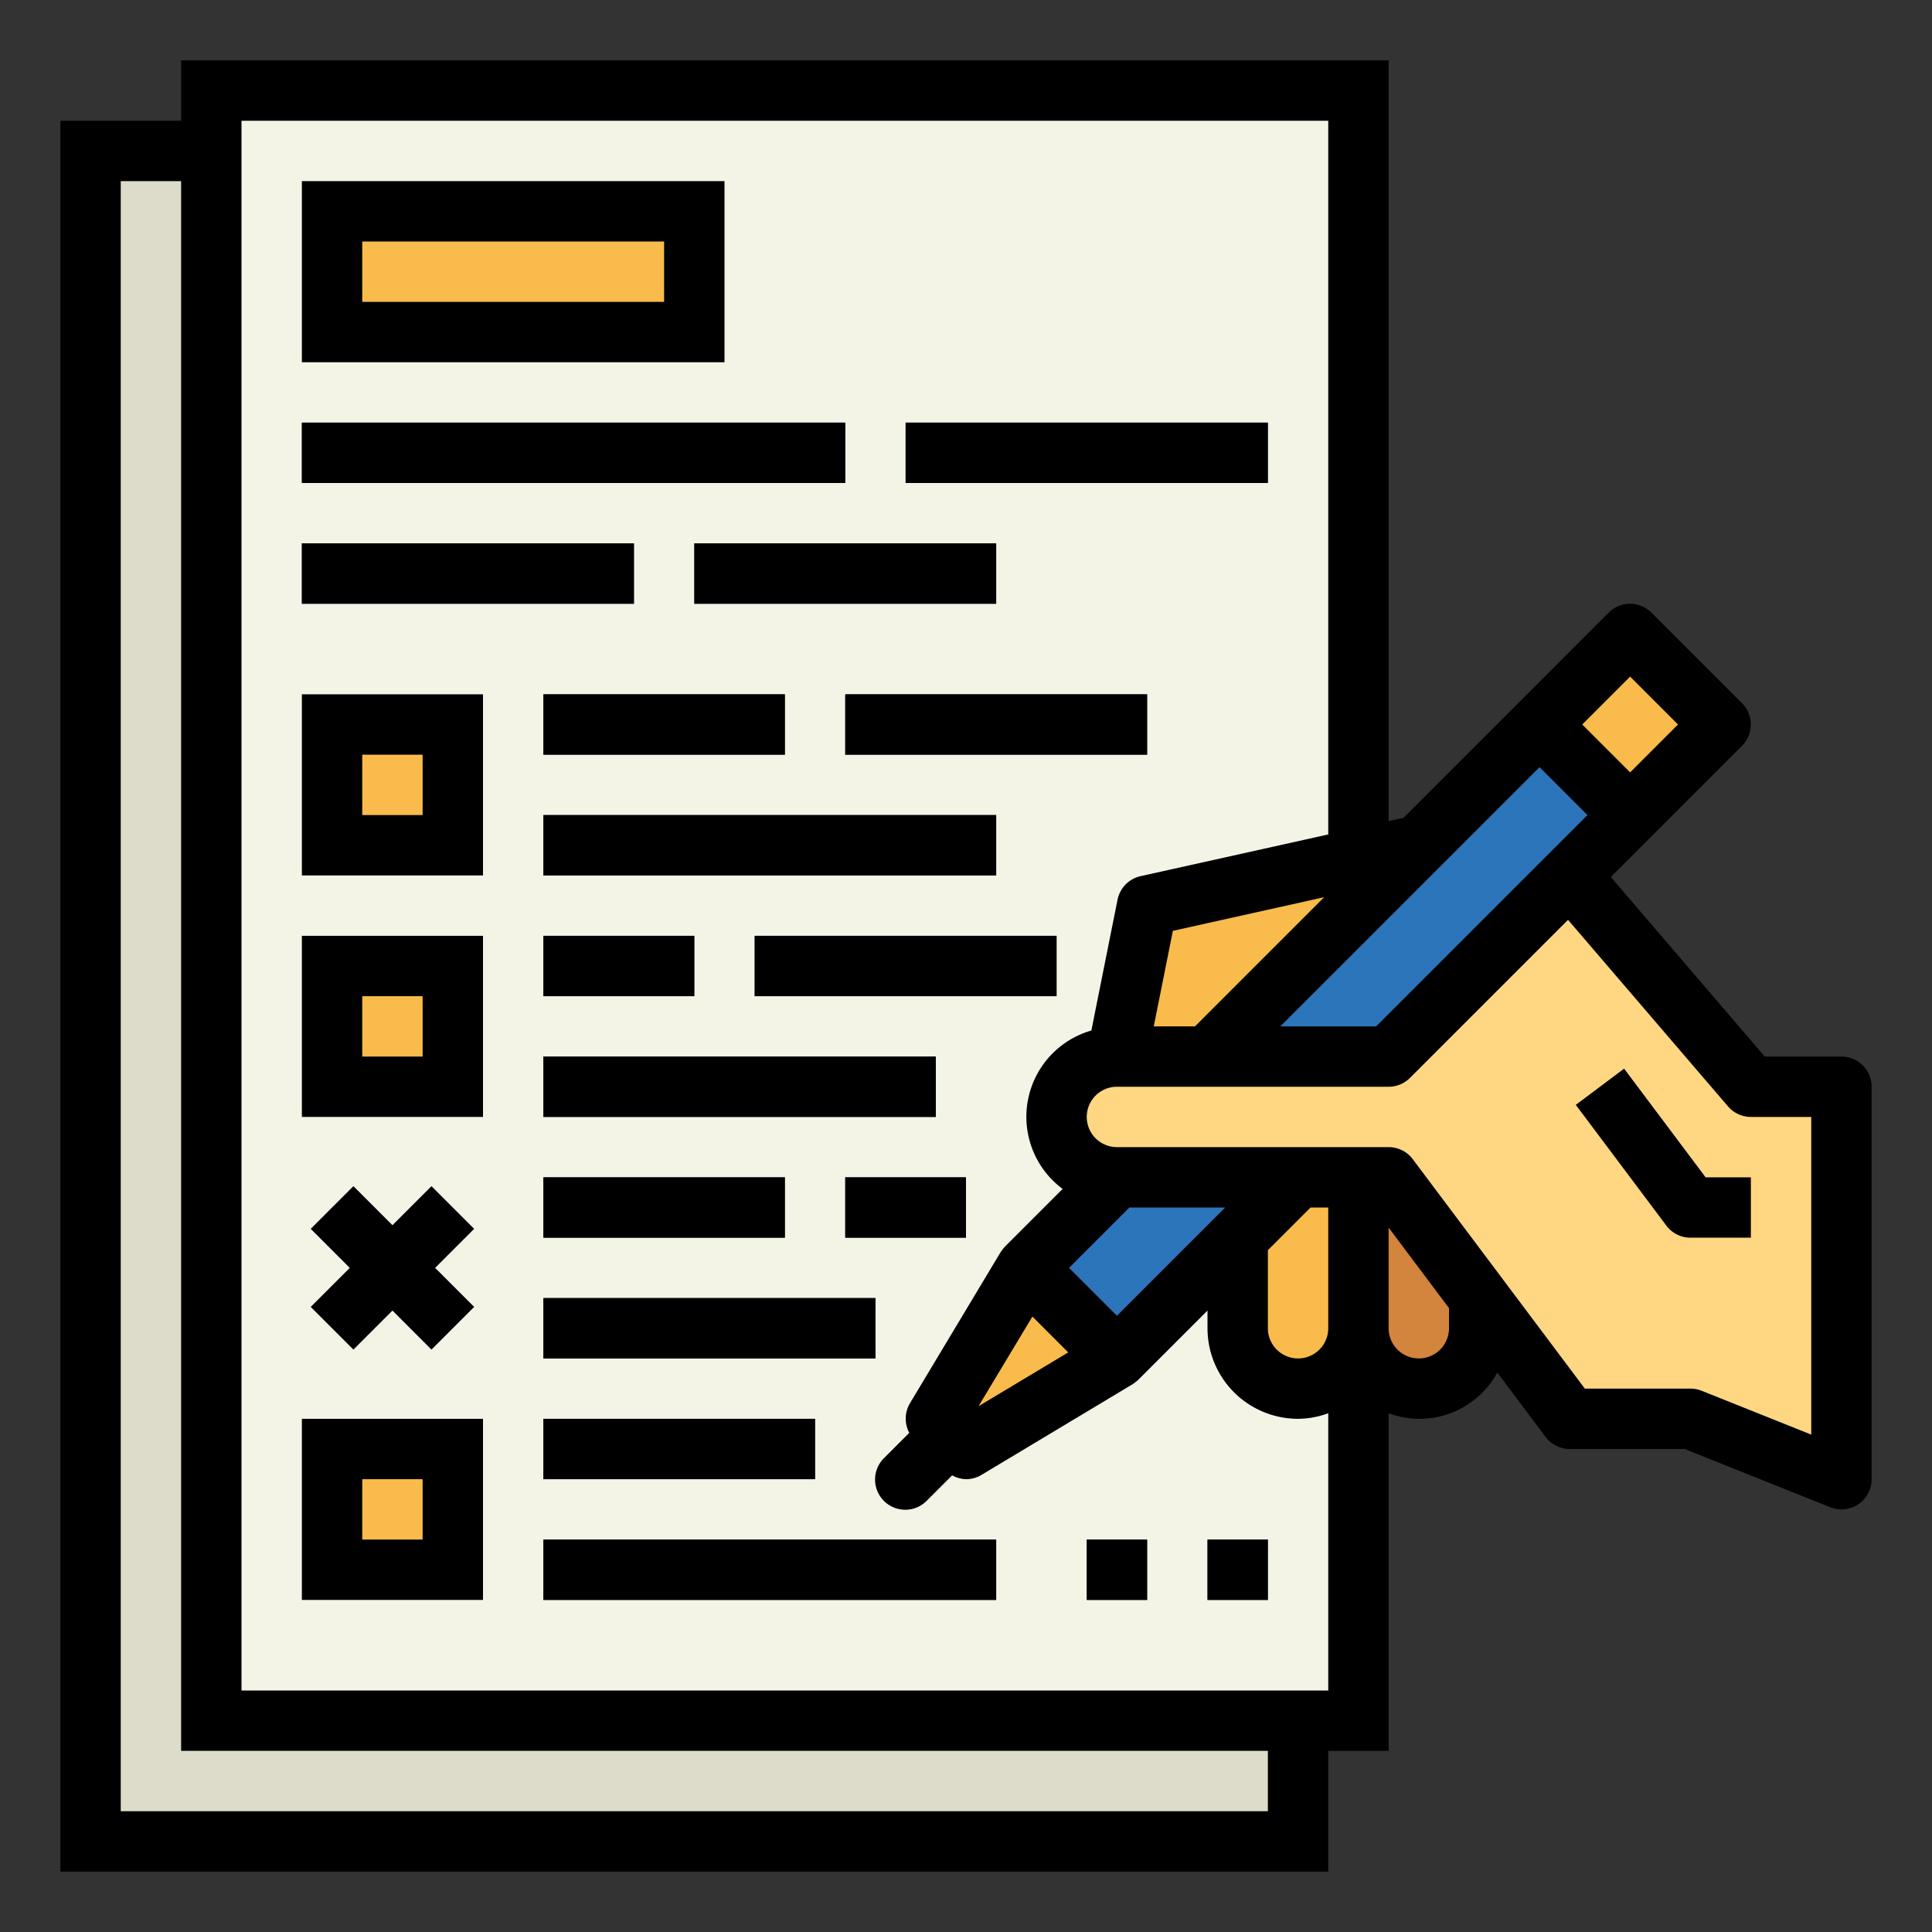
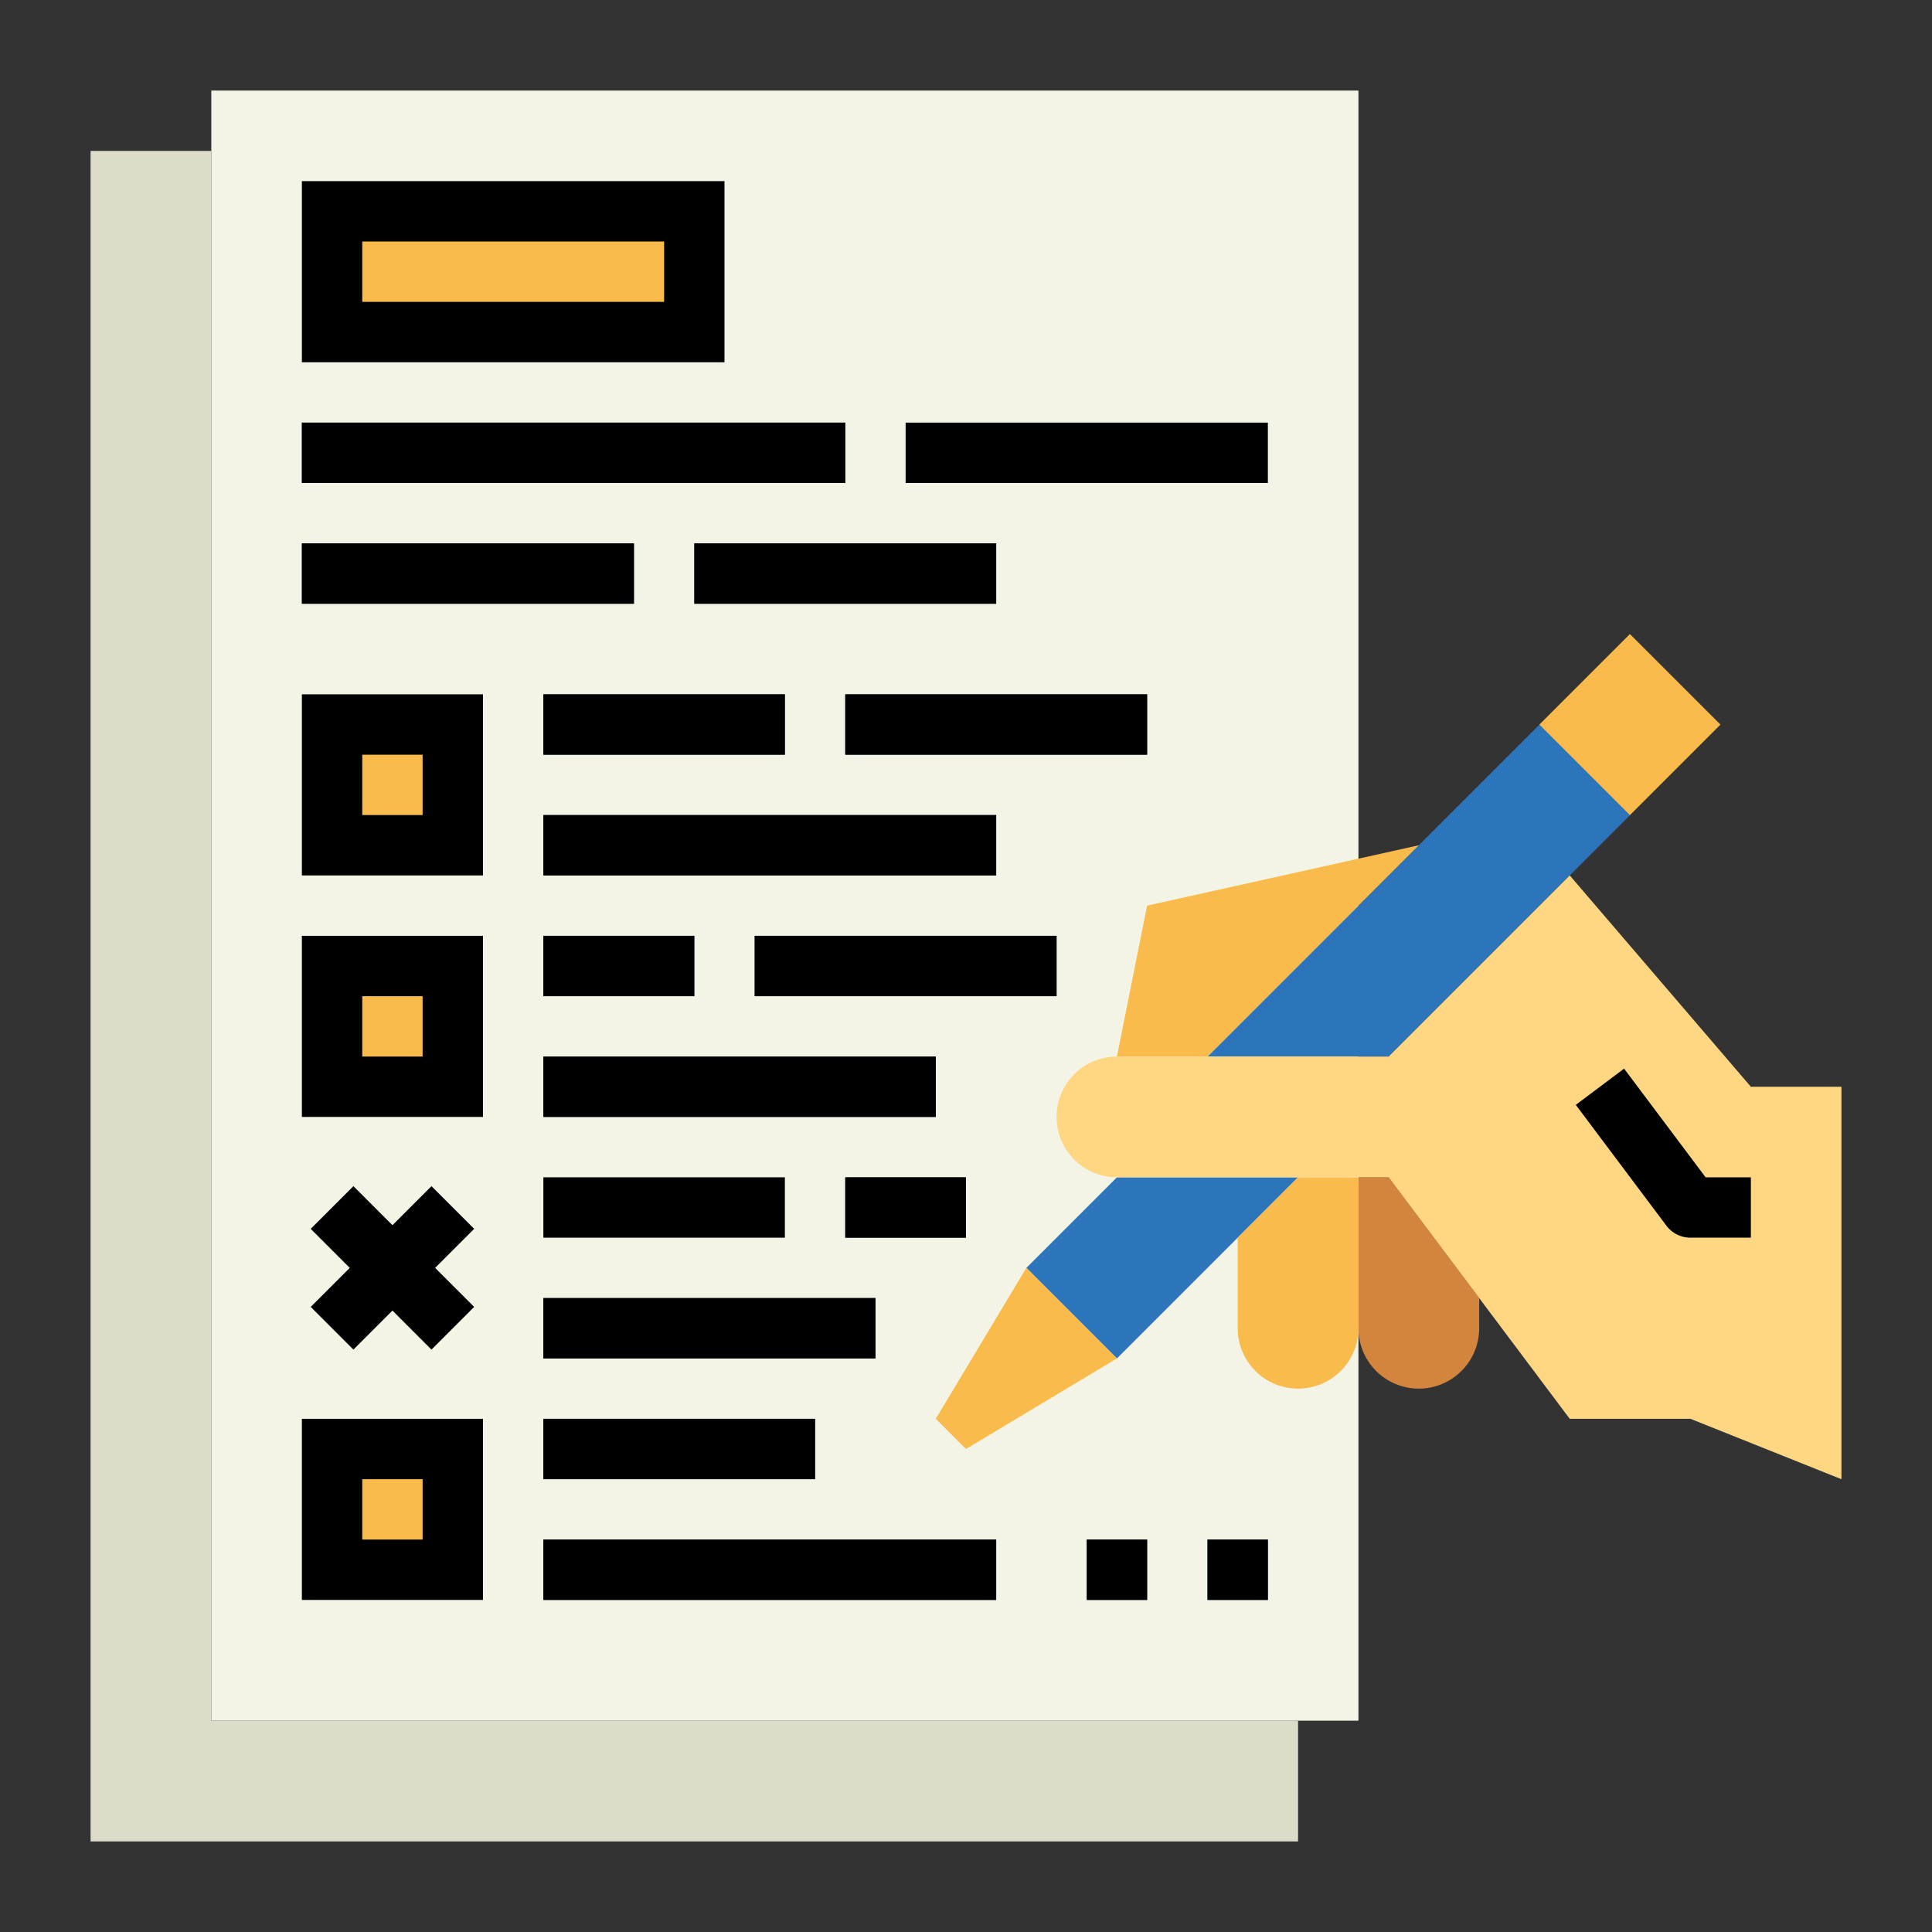
<svg xmlns="http://www.w3.org/2000/svg" height="512" viewBox="0 0 64 64" width="512">
  <rect x="0" y="0" width="64" height="64" fill="#333333" stroke="none" />
  <g id="Filled_outline" data-name="Filled outline">
    <path d="m7 3h38v54h-38z" fill="#f4f4e6" />
    <path d="m40 51h2v2h-2z" fill="#394d5c" />
    <path d="m36 51h2v2h-2z" fill="#394d5c" />
    <path d="m7 57v-52h-4v56h40v-4z" fill="#dddcca" />
    <path d="m11 7h12v4h-12z" fill="#f9bb4b" />
    <path d="m10 14h18v2h-18z" fill="#394d5c" />
-     <path d="m30 14h12v2h-12z" fill="#394d5c" />
    <path d="m10 18h11v2h-11z" fill="#394d5c" />
    <path d="m23 18h10v2h-10z" fill="#394d5c" />
    <path d="m11 24h4v4h-4z" fill="#f9bb4b" />
    <path d="m18 23h8v2h-8z" fill="#394d5c" />
    <path d="m28 23h10v2h-10z" fill="#394d5c" />
    <path d="m18 27h15v2h-15z" fill="#394d5c" />
    <path d="m11 32h4v4h-4z" fill="#f9bb4b" />
    <path d="m18 31h5v2h-5z" fill="#394d5c" />
    <path d="m25 31h10v2h-10z" fill="#394d5c" />
    <path d="m18 35h13v2h-13z" fill="#394d5c" />
    <path d="m11 48h4v4h-4z" fill="#f9bb4b" />
    <g fill="#394d5c">
      <path d="m18 47h9v2h-9z" />
      <path d="m18 51h15v2h-15z" />
-       <path d="m18 39h8v2h-8z" />
      <path d="m28 39h4v2h-4z" />
      <path d="m18 43h11v2h-11z" />
    </g>
    <path d="m40 35 11-11 3 3-8 8z" fill="#2d75bb" />
    <path d="m37 39-3 3 3 3 6-6z" fill="#2d75bb" />
    <path d="m51.879 21.879h4.243v4.243h-4.243z" fill="#f9bb4b" transform="matrix(.707 -.707 .707 .707 -1.154 45.213)" />
    <path d="m47 28-9 2-1 5h3z" fill="#f9bb4b" />
    <path d="m45 39h1l3 4v1a2 2 0 0 1 -2 2 2 2 0 0 1 -2-2z" fill="#d3843d" />
    <path d="m45 39v5a2 2 0 0 1 -2 2 2 2 0 0 1 -2-2v-3l2-2z" fill="#f9bb4b" />
    <path d="m58 36-6-7-6 6h-9a2 2 0 0 0 0 4h9l6 8h4l5 2v-13z" fill="#ffd782" />
    <path d="m34 42-3 5 1 1 5-3z" fill="#f9bb4b" />
-     <path d="m61 35h-2.54l-5.1-5.948 4.345-4.345a1 1 0 0 0 0-1.414l-3-3a1 1 0 0 0 -1.414 0l-6.791 6.794-.5.113v-25.2h-40v2h-4v58h42v-4h2v-11.184a2.934 2.934 0 0 0 3.6-1.349l1.6 2.133a1 1 0 0 0 .8.4h3.808l4.821 1.929a1 1 0 0 0 .932-.1 1 1 0 0 0 .439-.829v-13a1 1 0 0 0 -1-1zm-7-12.586 1.586 1.586-1.586 1.586-1.586-1.586zm-3 3 1.586 1.586-7 7h-3.172zm-11.414 8.586h-1.366l.633-3.165 5.011-1.114zm2.414 26h-38v-54h2v52h36zm2-4h-36v-52h36v23.642l-6.217 1.382a1 1 0 0 0 -.763.78l-.867 4.333a2.975 2.975 0 0 0 -.952 5.248l-1.908 1.908a1.787 1.787 0 0 0 -.15.192l-3 5a1 1 0 0 0 -.022.98l-.828.828a1 1 0 1 0 1.414 1.414l.835-.835a.987.987 0 0 0 .458.128 1 1 0 0 0 .515-.143l5-3a1.787 1.787 0 0 0 .192-.15l2.293-2.293v.586a3 3 0 0 0 3 3 2.966 2.966 0 0 0 1-.184zm-8.613-11.2-2.972 1.783 1.785-2.97zm.027-2.8 2-2h3.172l-3.586 3.586zm8.586 2a1 1 0 0 1 -2 0v-2.586l1.414-1.414h.586zm4 0a1 1 0 0 1 -2 0v-3.333l2 2.666zm12 3.523-3.629-1.452a1 1 0 0 0 -.371-.071h-3.5l-5.7-7.6a1 1 0 0 0 -.8-.4h-9a1 1 0 0 1 0-2h9a1 1 0 0 0 .707-.293l5.236-5.236 5.3 6.18a1 1 0 0 0 .757.349h2z" />
    <path d="m53.8 35.4-1.6 1.2 3 4a1 1 0 0 0 .8.4h2v-2h-1.5z" />
    <path d="m40 51h2v2h-2z" />
    <path d="m36 51h2v2h-2z" />
    <path d="m24 6h-14v6h14zm-2 4h-10v-2h10z" />
    <path d="m10 14h18v2h-18z" />
    <path d="m30 14h12v2h-12z" />
    <path d="m10 18h11v2h-11z" />
    <path d="m23 18h10v2h-10z" />
    <path d="m10 29h6v-6h-6zm2-4h2v2h-2z" />
    <path d="m18 23h8v2h-8z" />
    <path d="m28 23h10v2h-10z" />
    <path d="m18 27h15v2h-15z" />
    <path d="m10 37h6v-6h-6zm2-4h2v2h-2z" />
    <path d="m18 31h5v2h-5z" />
    <path d="m25 31h10v2h-10z" />
    <path d="m18 35h13v2h-13z" />
    <path d="m10 53h6v-6h-6zm2-4h2v2h-2z" />
    <path d="m18 47h9v2h-9z" />
    <path d="m18 51h15v2h-15z" />
    <path d="m18 39h8v2h-8z" />
    <path d="m28 39h4v2h-4z" />
    <path d="m18 43h11v2h-11z" />
    <path d="m11.707 44.707 1.293-1.293 1.293 1.293 1.414-1.414-1.293-1.293 1.293-1.293-1.414-1.414-1.293 1.293-1.293-1.293-1.414 1.414 1.293 1.293-1.293 1.293z" />
  </g>
</svg>